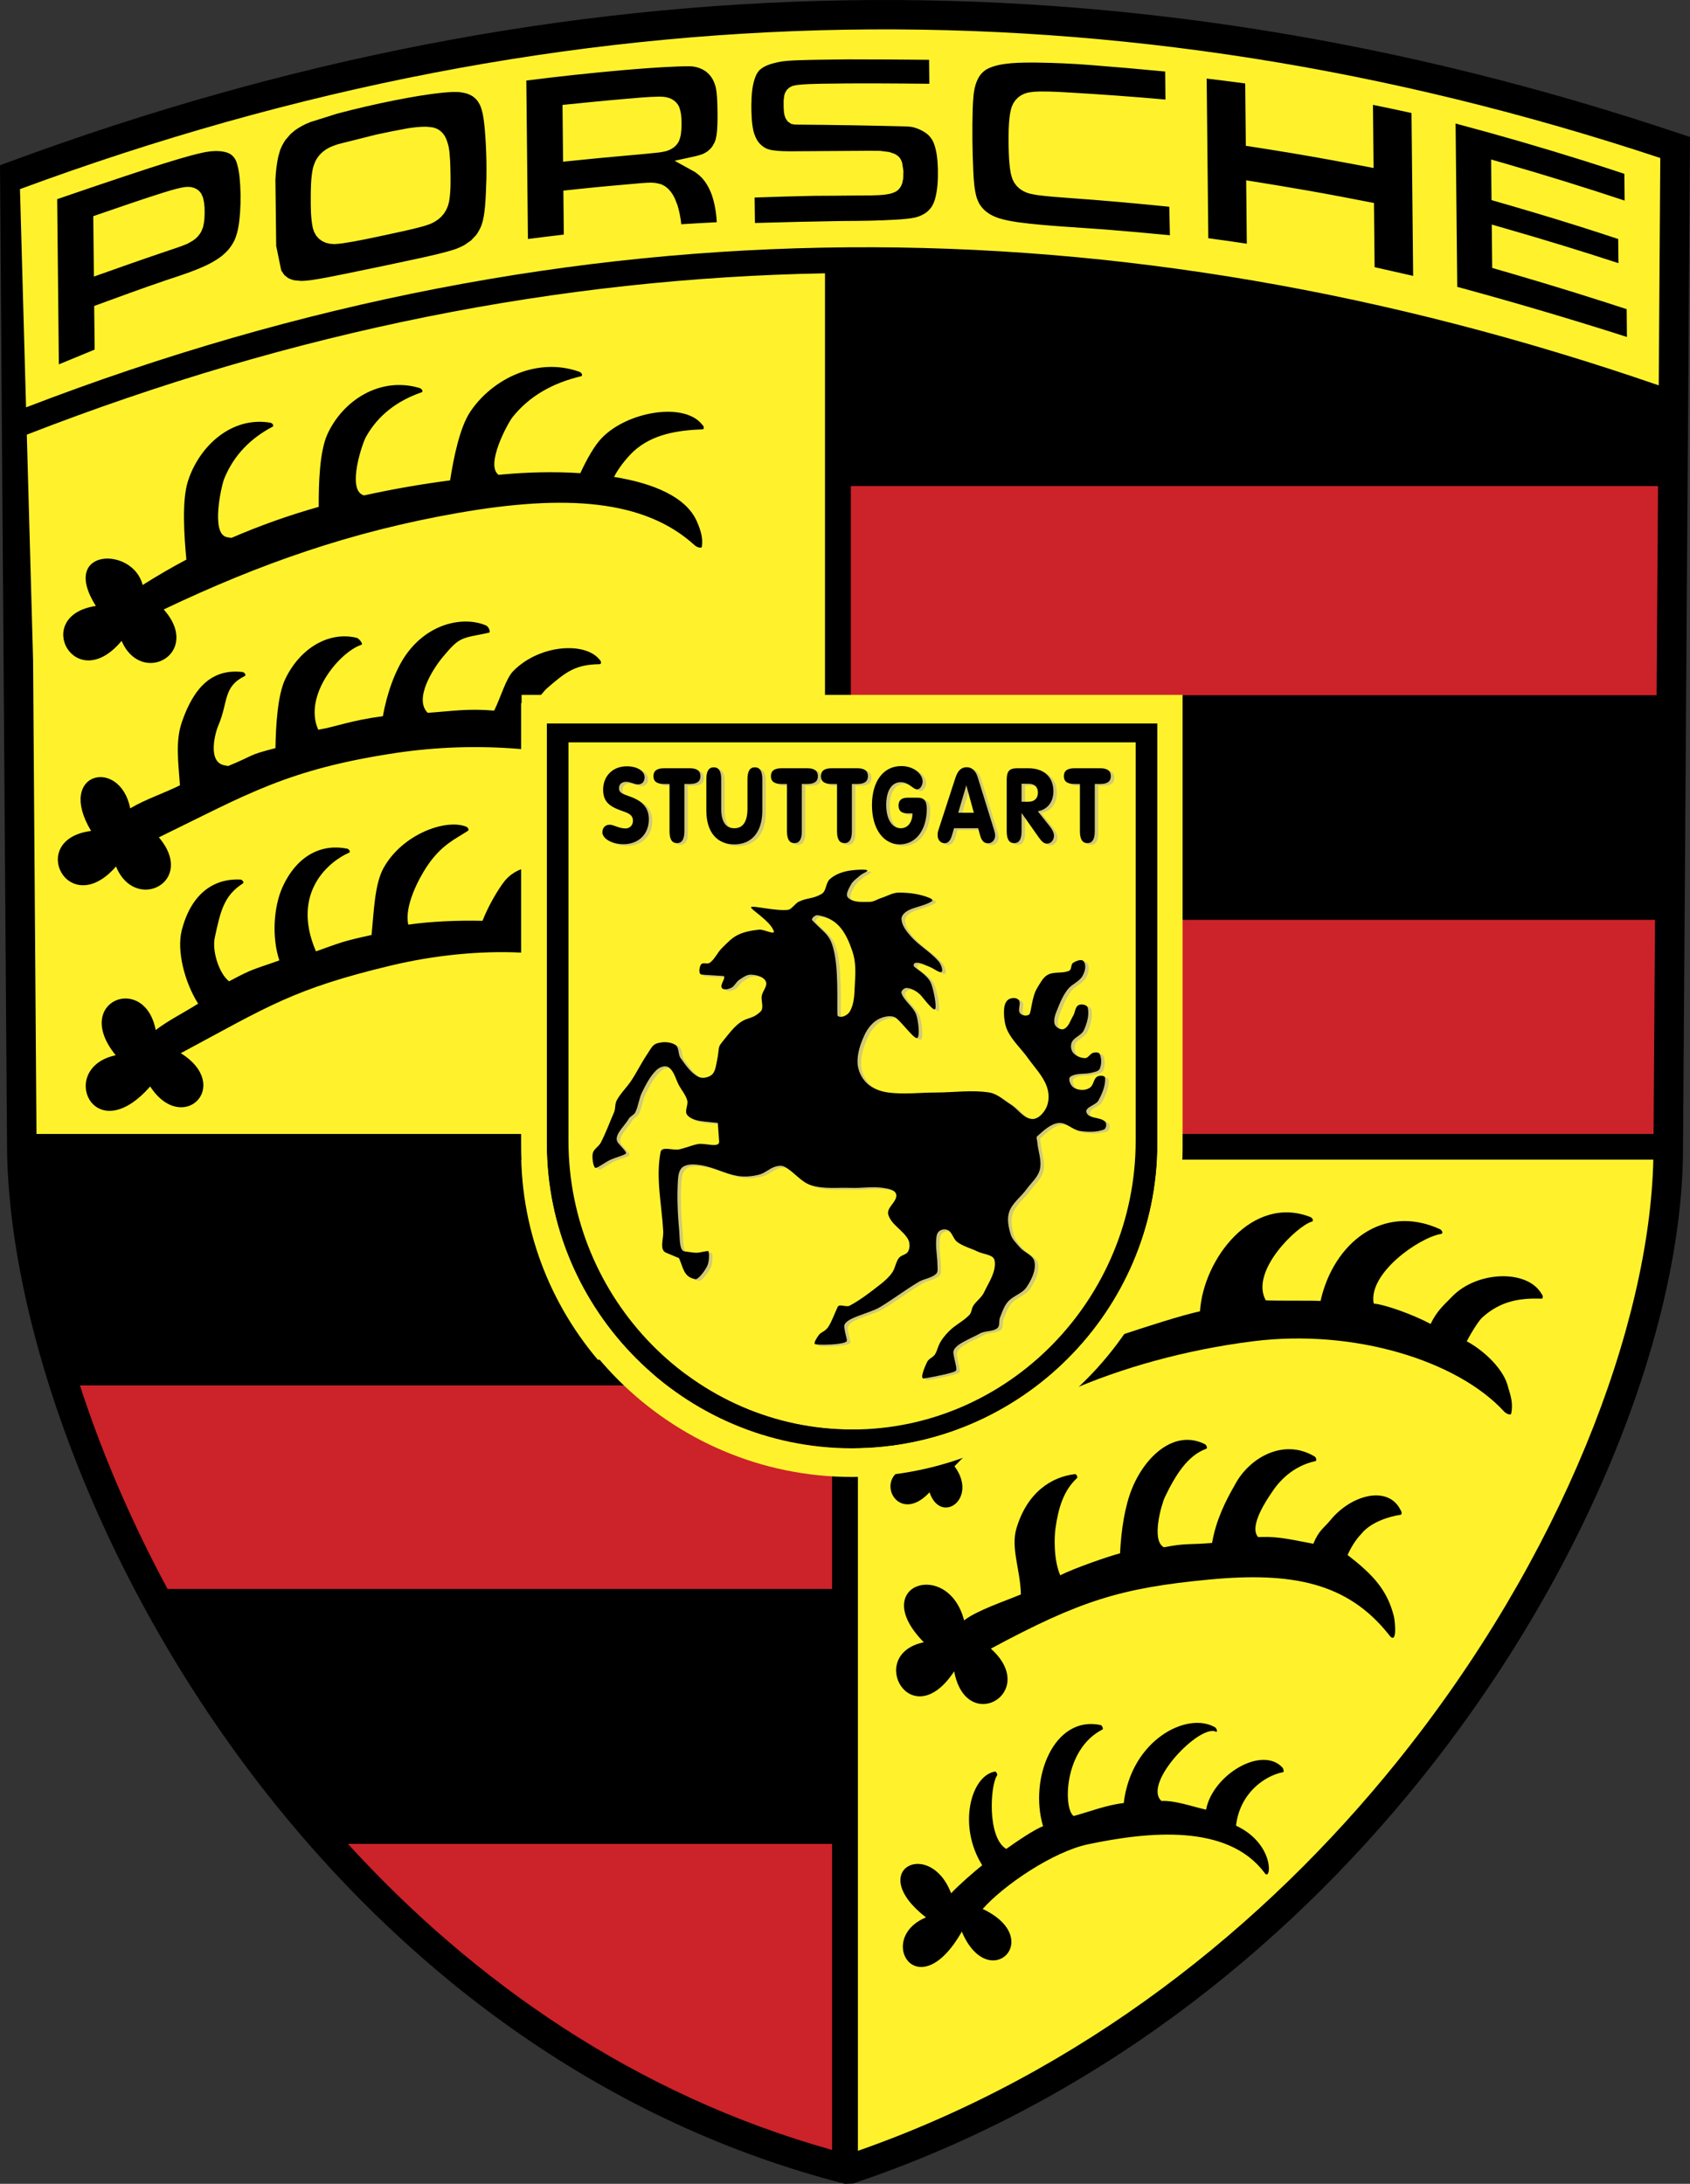
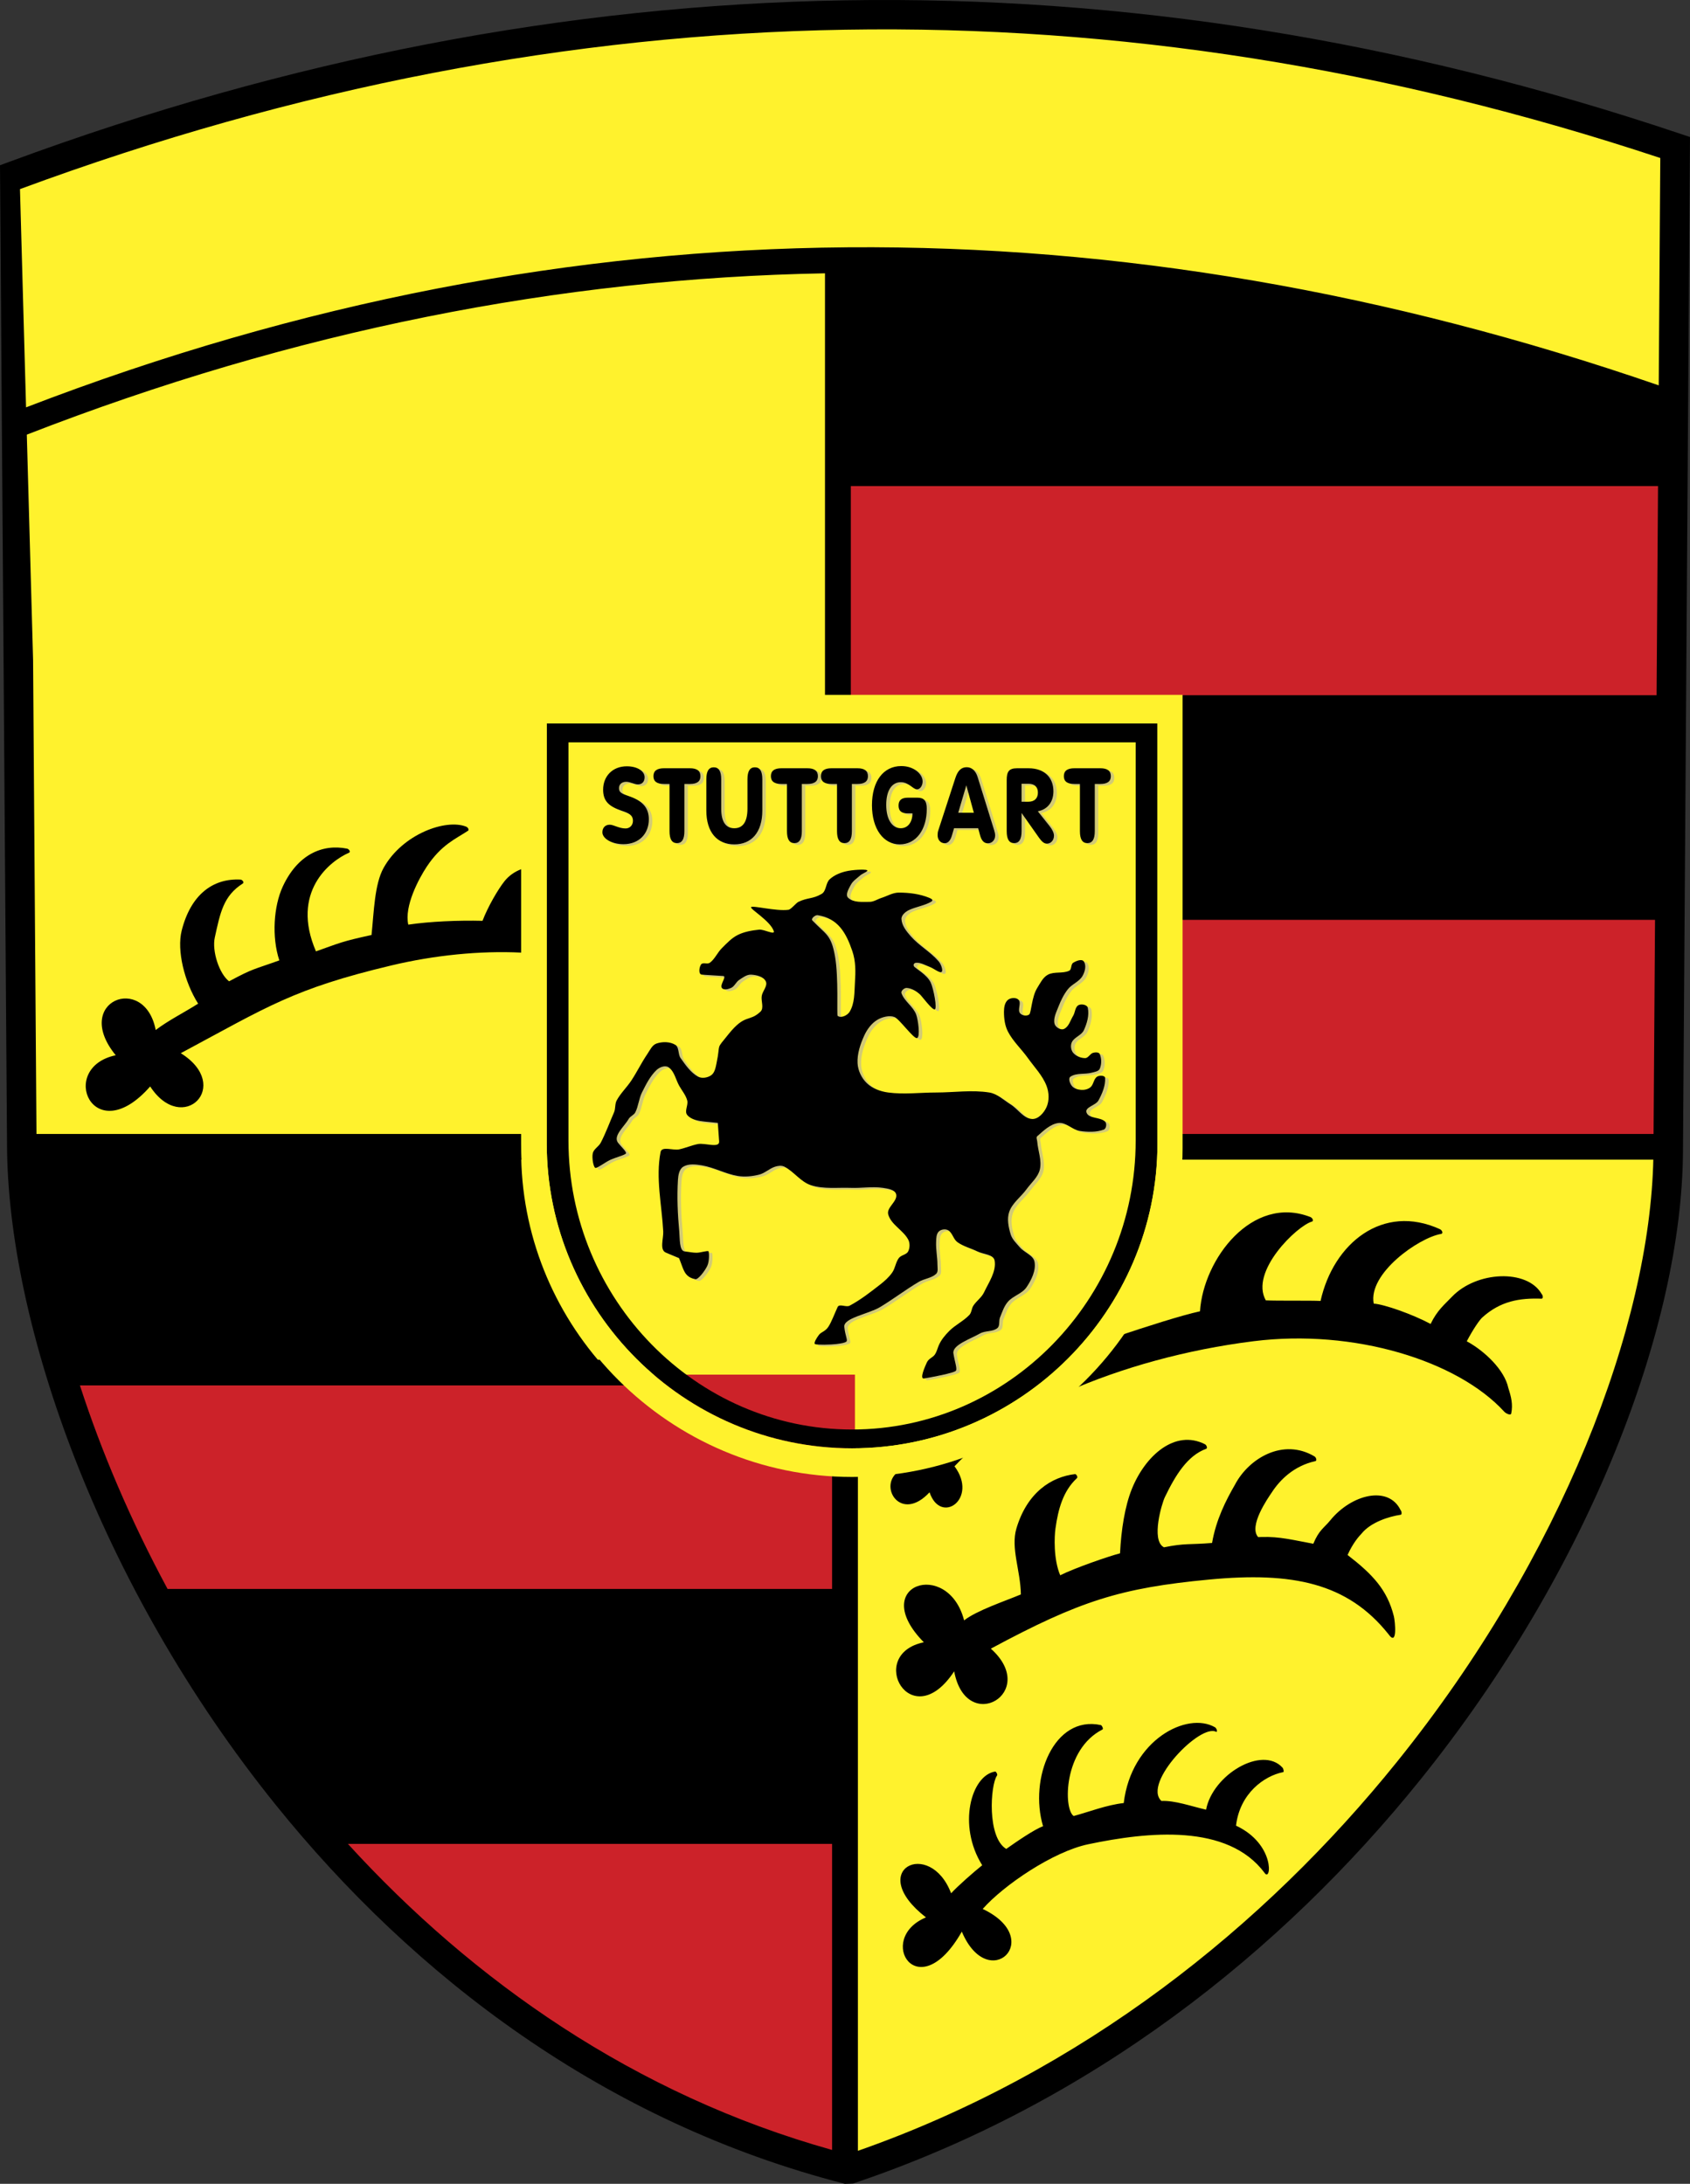
<svg xmlns="http://www.w3.org/2000/svg" id="Ebene_1" viewBox="0 0 1935.14 2500">
  <rect x="0" y="0" width="1935.14" height="2500" fill="#333333" stroke="none" />
  <defs>
    <style>.cls-1,.cls-2,.cls-3,.cls-4{fill-rule:evenodd;}.cls-1,.cls-5{fill:#fff22d;}.cls-2{fill:#d2ca75;}.cls-4{fill:#cc2229;}</style>
  </defs>
  <path class="cls-1" d="M20.99,188.6C654.7-45.55,1288.43-56.2,1922.14,156.67l-7.97,1149.45c-2.15,352.6-336.15,963.24-938.63,1165.41C353.57,2311.89,29.98,1654.66,28.95,1298.12L20.99,188.6Z" />
  <path class="cls-4" d="M1332.01,1047.21h581.77v265.99h-581.77v-265.99h0ZM963.18,546.95h955.68v265.98h-955.68v-265.98h0ZM74.33,1573.66h904.62v265.99H183.13c-45.58-84.57-82.05-173.73-108.81-265.99h0ZM369.32,2107.53h597.52v381.4c-324.5-114.18-364.8-162.11-597.52-381.4h0Z" />
  <path d="M1103.94,1854.99c14.46-11.31,46.69-22.05,65.03-29.72-.45-27.4-11.8-53.08-5.1-75.58,12.23-41.04,39.85-59.08,67.35-62.18,1.79.58,3.32,3.94,1.63,4.93-15.39,14.47-21.12,34.66-24.29,57.41-1.25,8.8-2.44,34.87,5.42,53.5,16.15-8.12,55.23-21.73,68.52-25.12,1.33-27.21,5.6-53.94,13.46-73.52,15.43-38.45,49.5-68.74,83.76-51.38,1.85.94,3.25,4.56,1.42,5.24-21.4,7.78-35.15,30.09-47.3,55.32-3.59,7.43-15.68,48.48-1.79,56.99.25.17.52.3.75.45,24.57-4.95,28.66-2.78,55.08-4.97,4.59-26.8,16-49.05,26.31-66.87,15.72-29.9,54.94-53.65,90.95-32.22,1.94,1.15,3.1,4.96.99,5.42-24.58,5.39-40.55,21.5-49.74,35.63-4.63,6.82-27.04,38.82-15.72,51.34l3.84-.13c21.17-.64,36.41,3.56,59.3,7.74,6.53-15.82,12.38-18.15,19.31-26.68,24.26-29.91,66.69-40.49,80.61-11.87,1.42,1.58,1.72,5.49-.11,5.4-12.96,1.93-33.95,8.38-44.61,21.57-2.71,2.87-9.62,10.34-15.97,24.42,28.64,22.18,45.43,39.76,53.02,70.26,1.36,5.49,4.48,35.64-6.33,20.24-46.83-58.58-109.81-71.37-204.98-62.38-101.52,9.6-148.18,24.29-250.17,79.12,56.25,50.33-28.24,99.58-42,25.97-49.45,75-101.67-19.46-34.75-33.26-64.76-65.8,27.78-96.25,46.13-25.07h-.02Z" />
  <path d="M1277.17,1530.52c36.5-12.25,76.52-24.96,96.89-29.37,3.86-59.87,59.86-133.8,126.35-107.94,2.41.93,4.24,4.55,1.85,5.23-17.1,4.77-71.53,57.17-52.84,90.19,13.56.68,50.92.04,62.68.67,14.71-66.01,71.21-112.05,136.72-82.14,2.54,1.15,4.05,4.96,1.31,5.41-25.62,4.31-83.83,45.34-77.15,79.78,11.99.78,44.07,12.04,65.15,23.27,7.62-15.83,16.15-22.38,24.24-30.91,28.4-29.91,86.54-32.01,102.86-3.41,1.65,1.58,2.01,5.48-.13,5.41-25.12-.9-47.07,2.71-67.86,21.56-3.14,2.86-10.32,13.16-17.72,27.23,20.26,10.9,43.24,32.73,47.56,53.35,3.27,10.11,5.49,18.83,3.36,29.25-.54,2.73-6.07.08-7.93-1.96-53.63-58.59-172.19-95.12-287.13-80.74-76.76,9.6-151.47,30.28-214.11,58.11,20.92-18.85,39.66-39.98,55.88-62.99h.02ZM1107.81,1663.93c-5.29,4.81-10.26,9.69-14.86,14.64,27.68,37.17-15.74,67.77-28.57,29.77-32.53,35.03-58.25-5.67-36.98-22.71,27.53-4.19,54.51-11.47,80.41-21.7h0Z" />
-   <path d="M1089.08,2167.41c7.71-8.44,26.24-24.67,35.6-32.11-28.6-45.65-12.63-103.19,15-107.31,1.4.58,2.97,3.83,1.84,4.8-7.49,10.8-11.45,70.5,10.68,83.84,11.06-7.86,32.65-22.7,42.16-25.97-16.19-54.44,12.23-127.57,66.3-115.79,1.49.9,2.99,4.41,1.7,5.05-44.68,22.7-44.87,90.93-32.96,99.03,17.72-4.8,37.88-12.72,57.34-14.86,8.59-72.45,72.81-105.26,104.66-86.64,1.6,1.11,2.93,4.81,1.4,5.25-17.89-10.58-84.9,58.65-62.94,78.98,15.74-.61,33.55,5.96,51.16,10.01,7.56-39.96,64.06-73.67,87.49-48.18,1.27,1.52,1.98,5.3.61,5.24-21.49,4.24-49.45,24.25-53.81,61.22,45.24,21.2,40.3,65.42,32.69,54.06-42.29-56.68-133.22-47.21-202.1-32.72-40.16,8.43-96.73,46.92-120.65,74.02,72.67,34.47,6.48,97.99-23.92,25.95-50.29,88.43-99.39,7.96-41.05-16.27-70.05-54.43,4.53-91.41,28.81-27.58v-.02Z" />
+   <path d="M1089.08,2167.41c7.71-8.44,26.24-24.67,35.6-32.11-28.6-45.65-12.63-103.19,15-107.31,1.4.58,2.97,3.83,1.84,4.8-7.49,10.8-11.45,70.5,10.68,83.84,11.06-7.86,32.65-22.7,42.16-25.97-16.19-54.44,12.23-127.57,66.3-115.79,1.49.9,2.99,4.41,1.7,5.05-44.68,22.7-44.87,90.93-32.96,99.03,17.72-4.8,37.88-12.72,57.34-14.86,8.59-72.45,72.81-105.26,104.66-86.64,1.6,1.11,2.93,4.81,1.4,5.25-17.89-10.58-84.9,58.65-62.94,78.98,15.74-.61,33.55,5.96,51.16,10.01,7.56-39.96,64.06-73.67,87.49-48.18,1.27,1.52,1.98,5.3.61,5.24-21.49,4.24-49.45,24.25-53.81,61.22,45.24,21.2,40.3,65.42,32.69,54.06-42.29-56.68-133.22-47.21-202.1-32.72-40.16,8.43-96.73,46.92-120.65,74.02,72.67,34.47,6.48,97.99-23.92,25.95-50.29,88.43-99.39,7.96-41.05-16.27-70.05-54.43,4.53-91.41,28.81-27.58v-.02" />
  <path d="M359.27,2100.26c-71.62-83.07-131.9-172.42-180.7-262.43h784.94v262.43H359.27Z" />
  <rect x="1341.05" y="816.38" width="576.48" height="226.1" />
  <polygon points="1917.53 473.2 1747.04 412.64 1548.11 372.27 1324.82 323.82 1117.78 307.67 959.45 307.67 959.45 545.88 1916.83 545.88 1917.53 473.2" />
-   <path d="M136.21,203.97c23.06-7.69,46.18-15.37,69.51-22.29,8.63-2.51,17.32-4.96,26.14-6.89,9.24-1.94,19.17-3,28.31-.08l3.15,1.43c3.19,2.04,5.06,4.13,6.72,7.51,2.44,5.9,3.4,12.05,4.19,18.32,1.42,13.61,1.61,27.37.69,41.05-.84,10.79-1.98,21.84-6.33,31.86-1.95,4-4.39,7.74-7.25,11.15-2.35,2.57-4.76,4.85-7.45,7.08-5.55,4.28-11.42,7.58-17.7,10.64-15.04,7.07-30.82,11.97-46.54,17.22-27.45,9.29-54.57,19.34-81.79,29.28l.51,49.95c-13.65,5.61-27.31,11.27-40.98,16.9l-1.92-189.11c23.54-8.11,47.13-16.12,70.74-24.02h0ZM107.51,316.61c27.35-9.68,54.66-19.39,82.16-28.66,8.38-2.82,16.91-5.47,25.05-8.95l6.32-3.62,2.79-2.14,2.51-2.39,2.19-2.66,1.84-2.9,2.13-5.24c.82-3.27,1.28-6.39,1.58-9.75.46-8.24.51-16.55-1.79-24.53l-1.96-4.28-2.06-2.63-2.75-2.2-3.09-1.5-3.23-.87-3.25-.33-3.27.09c-8.28,1.06-16.44,3.67-24.39,6.06-27.35,8.55-54.38,18.11-81.5,27.37l.72,69.12h0ZM452.29,114.77c18.31-3.59,36.75-6.9,55.35-8.73,6.11-.56,12.02-.94,18.17-.62,2.98.35,5.68.84,8.58,1.61,2.37.85,4.37,1.75,6.56,3.01,1.9,1.37,3.4,2.67,4.98,4.38,1.53,1.98,2.67,3.84,3.8,6.05,1.33,3.24,2.24,6.28,3,9.67,2.19,11.47,2.86,23.16,3.54,34.78.73,13.23.93,26.4.69,39.61-.14,5.52-.33,11.07-.61,16.62-.5,10.16-1.04,20.45-3.21,30.44-.59,2.43-1.31,4.83-2.16,7.18-1.51,3.62-3.43,7.06-5.7,10.26l-6.03,6.34-7.75,5.34c-3.13,1.63-6.34,3.08-9.64,4.34-13.28,4.4-27.1,7.34-40.72,10.38-27.94,6.13-55.95,11.91-83.95,17.65-13.54,2.74-27.1,5.56-40.75,7.58-3.75.52-7.52.84-11.3.97l-8.51-.82c-2.19-.55-4.32-1.31-6.35-2.28l-4.66-3.58-3.59-5.29-5.79-28.13-.89-75.95c.46-8.95,1.42-17.76,3.33-26.55l2.2-7.56c1.56-3.88,3.5-7.59,5.81-11.08l6.16-7.11,5.04-4.22c5.43-3.82,11.31-6.95,17.51-9.32l30.55-9.61c21.94-5.82,44.07-10.95,66.33-15.37h.01ZM431.31,153.95l-43.98,11.04c-3.53,1.16-6.92,2.37-10.26,3.94l-3.27,1.84-3.09,2.16-2.81,2.44-2.54,2.7-2.22,2.98-1.86,3.21c-1.32,2.97-2.35,5.7-3.1,8.82-2.2,10.8-2.28,22.03-2.36,33.03.01,11.61-.06,23.49,2.37,34.91l1.48,4.43,2.29,4.18,3.13,3.59,3.86,2.82,4.37,1.95,4.66,1.09,4.86.34c3-.18,5.9-.4,8.89-.79,17.04-2.49,33.99-6.24,50.83-9.82,13.96-2.99,28-5.92,41.78-9.68,2.99-.85,5.84-1.85,8.78-2.93l4.52-2.27,4.11-2.73,3.65-3.24,3.1-3.69,2.51-4.12,1.9-4.46,1.26-4.62c2.18-12.47,1.83-25.15,1.57-37.72-.11-6.61-.49-13.21-1.14-19.79l-.83-5.27c-.79-3.54-1.9-7-3.32-10.34l-1.68-2.99-2.05-2.7-2.45-2.36-2.87-1.94-3.06-1.32-3.23-.85-7.06-.74c-7.34.02-14.45.74-21.65,1.95-11.74,2.11-23.44,4.44-35.1,6.98h0v-.03ZM712.09,80.42c21.25-1.84,42.56-3.48,63.91-4.31,4.6-.15,9.21-.31,13.82-.25,4.85.08,9.63,1.21,14.01,3.31,1.66.88,3.21,1.81,4.76,2.9,3.42,2.73,5.63,5.43,7.74,9.25,1.46,2.95,2.51,5.77,3.33,8.93,1.41,7.08,1.58,14.54,1.81,21.72.21,9.01.28,18.01-.35,27-.24,3.52-.77,7.02-1.58,10.46l-1.33,3.64c-1.26,2.54-2.48,4.52-4.23,6.71l-3.78,3.44c-1.76,1.21-3.63,2.26-5.58,3.14-2.92,1.11-5.88,1.87-8.9,2.6l-23.24,5.08,23.13,12.79c3.12,2.15,5.75,4.37,8.39,7.11l2.79,3.35c3.68,5.08,6.24,10.22,8.38,16.14,3.31,10.01,5.05,20.44,5.56,30.98-13.55.73-27.11,1.44-40.65,2.3-.69-7.44-2.2-14.56-4.3-21.72l-3.2-8.09-2.06-3.81-2.46-3.62-2.94-3.3-3.51-2.88-4.15-2.22c-2.47-.72-4.99-1.3-7.53-1.72-5.48-.6-10.9-.04-16.35.37-26.24,2.2-52.45,4.61-78.61,7.44l-9.88,1.05.51,50.35c-13.73,1.6-27.42,3.26-41.1,5.04l-1.84-181.39c36.4-4.63,72.88-8.56,109.43-11.8h0ZM644.76,185.1c27.27-2.84,54.59-5.46,81.93-7.85,9.37-.84,18.79-1.63,28.17-2.72,2.71-.34,5.28-.88,7.95-1.54l3.16-1.1,2.97-1.46,2.73-1.82,2.47-2.25,2.04-2.62,1.52-2.82c.84-2.24,1.41-4.31,1.89-6.67,1.04-7.7,1.12-15.5.25-23.23-.4-2.85-1.1-5.66-2.07-8.37l-1.49-2.79-2.04-2.59-2.48-2.18-2.77-1.72-2.98-1.25-3.1-.84c-2.63-.44-5.29-.66-7.96-.66-13.44.23-26.91,1.55-40.29,2.71-23.55,2.01-47.07,4.41-70.55,6.78l.65,64.99h0ZM934.81,224.17c15.52-.04,31.06-.19,46.59-.35,10.62-.09,21.43.17,32.03-1.01,2.3-.34,4.55-.74,6.86-1.28,2.17-.66,3.95-1.38,5.98-2.46l2.36-1.83,2-2.36,1.47-2.57,1.04-2.68,1.12-5.56.21-8.28-1.44-9.23-.79-2.32-1.19-2.4-1.8-2.35-2.58-2.05-2.68-1.49-5.88-1.95-10.48-1.3-12.62-.09-85.83.56c-8.41.04-16.87.06-25.16-1.25-2.2-.37-4.35-.99-6.41-1.85l-2.68-1.49-2.35-1.69-2.12-1.93-1.91-2.19-1.72-2.49c-1.84-3.33-3.23-6.88-4.16-10.56-2.04-9.46-2.29-19.39-2.32-29.06.19-11.74.68-24.14,5.62-35.03,1.06-1.95,2.11-3.62,3.64-5.28,5.69-5.4,13.78-7.49,21.28-9.18,7.97-1.68,16.13-1.93,24.26-2.24,18.61-.63,37.25-.69,55.88-.96,30.93.02,61.88.18,92.82.5l.28,27.43c-40.95-.41-81.93-.75-122.88-.06-9.33.22-18.66.37-27.88,1.37-2,.28-3.98.68-5.93,1.21l-3.37,1.65-2.93,2.63-1.98,3.14-1.1,3.15-.75,5.78c-.09,4.74-.03,9.4.4,14.1l.61,3.17,1.21,3.44,2.4,3.54,4.03,2.82,4.24.79c42.97.32,85.92,1.04,128.91,2.13l5.32.6c6.65,1.61,13.38,4.56,18.52,9.15,2.36,2.41,4.2,4.84,5.68,7.87,4.05,9.52,4.92,20.38,5.3,30.59.24,11.82-.14,23.83-3.37,35.29-.53,1.67-1.15,3.31-1.83,4.93l-2.09,3.79c-1.76,2.36-3.42,4.12-5.67,6.04-3.87,2.79-8.24,4.81-12.88,5.95-6.97,1.5-14.23,1.96-21.31,2.45-21.01,1.3-42.1,1.5-63.12,1.59-33.07.53-66.15,1.32-99.2,2.26-.19-9.72-.29-19.44-.39-29.15,22.27-.76,44.56-1.48,66.85-1.9l3.89-.08h0v.03ZM1217.9,259.41c-17.31-1.3-34.7-2.58-51.91-4.95-7.54-1.12-15.08-2.41-22.35-4.7-3.7-1.24-7.27-2.85-10.64-4.82-2.26-1.46-4.39-3.11-6.37-4.93-1.81-1.89-3.45-3.93-4.89-6.11-1.32-2.4-2.45-4.91-3.37-7.5-2.7-9.52-3.38-19.56-3.85-29.4-1.16-24.33-1.39-48.7-.71-73.05l.28-6.09c.68-11.21,1.59-22.32,8.25-31.84,2.22-2.79,4.49-4.91,7.56-6.76,8.4-4.52,18.54-6.02,27.96-6.88,9.99-.79,20.02-.82,30.06-.73,20,.31,40.05,1.15,59.98,2.73,28.78,2.23,57.54,4.72,86.28,7.49l.32,32.1c-38.06-3.39-76.16-6.16-114.31-8.31-12.29-.65-24.83-1.39-37.1-.56l-6.03.88-4.11,1.29-3.86,1.89-3.44,2.51-2.98,3.1-2.41,3.58-1.81,3.95c-.74,2.52-1.36,5.07-1.85,7.65-1.9,12.31-1.82,24.93-1.68,37.33.22,10.26.54,20.67,2.4,30.76.53,2.52,1.27,4.83,2.11,7.32l1.98,3.81,2.54,3.45,3.05,2.98,3.51,2.47,3.86,1.96,4.13,1.48c3.34.77,6.53,1.4,9.94,1.89,11.34,1.47,22.8,2.3,34.23,3.15,38.81,2.69,77.51,6.23,116.23,10.11.2,9.82.41,19.68.63,29.5l.07,3.14c-24.25-2.37-48.52-4.53-72.81-6.48-16.33-1.25-32.61-2.24-48.88-3.43v.02ZM1477.87,175.09c31.72,5.29,63.35,11.16,94.95,17.22l-.71-72.27c14.73,2.94,29.43,6.12,44.14,9.34l1.9,186.46c-14.73-3.35-29.46-6.71-44.16-9.99l-.73-73.47c-25.26-4.95-50.49-9.77-75.81-14.23-23.47-4.09-46.98-8-70.51-11.73l.73,72.56c-14.68-2.2-29.38-4.3-44.1-6.28l-1.87-182.73c14.71,1.76,29.43,3.53,44.12,5.55l.73,71.38c17.09,2.66,34.21,5.35,51.33,8.19h0ZM1813.12,183.81c15.63,4.96,31.26,9.99,46.85,15.16l.3,30.65c-45.57-15.14-91.44-29.35-137.58-42.64l-15.29-4.4.47,46.49c33.72,9.67,67.32,19.6,100.79,30.18,14.77,4.66,29.54,9.47,44.27,14.36l.28,27.64c-43.09-14.08-86.43-27.36-130.01-39.85l-15.05-4.34.5,49.66c32.43,9.31,64.76,18.98,96.98,28.99,19.04,5.94,38.04,12,56.99,18.2l.32,31.85c-61.96-19.81-124.34-38.28-187.09-55.41l-7.21-1.96-1.92-186.99c49.11,13.03,97.92,27.17,146.39,42.41h.01Z" />
  <path d="M68.06,1575.4c-27.59-91.21-42-176.89-43.01-250.32h571.75c1.87,96.68,41.42,184.88,104.71,250.32H68.06Z" />
  <path d="M0,189.19l11.11-4.1C329.9,67.31,648.63,5.73,967.3.38c318.69-5.35,637.42,45.52,956.19,152.59l11.65,3.9-.09,12.06c-2.65,383.15-5.31,766.3-7.95,1149.44-1.22,198.24-105.14,476.16-300.93,719.23-158.15,196.38-376.48,370.47-649.28,462.01l-9.51.39c-275.7-70.76-493.48-237.71-651.34-433.42C112.78,1814.62,8.65,1514.32,8.04,1310.38v-.07h0l-3.97-554.69L0,189.19ZM372.24,2081.41h580.53v-233H208.18c-2.34-4.13-4.67-8.27-6.98-12.4,41,73.74,88.21,143.84,141.13,209.55,9.77,12.12,19.74,24.07,29.91,35.85h0ZM952.78,2110.84H398.36c142.97,156.59,328.21,287.07,554.42,350.38v-350.38h0ZM396.28,2108.55l-4.55-5,4.55,5ZM386.79,2098.03l-1.22-1.38,1.22,1.38ZM191.86,1818.98h760.91v-137.67c9.86.47,19.73.55,29.59.23v780.7l-2.11.73c259.45-90.46,467.81-257.87,619.64-446.39,188.4-233.89,289.54-499.64,293.29-690.75,0,.58-.02,1.16-.04,1.74h-548.73c.28-5.92.45-11.87.45-17.86v-11.56h548.56l1.68-245.11h-550.26v-29.43h550.46c.45-66.09.9-132.18,1.38-198.27h-551.84v-28.6h-3.91v-.85h555.95c.56-79.82,1.1-159.64,1.65-239.46h-924.28v240.31h-29.6v-483.85c-304.01,5.55-608.67,65.91-913.96,184.69l-.87-31.23c314.18-120.95,627.75-180.75,940.73-183.22,310.23-2.44,619.84,51.48,928.79,158.02-.09,10.33-.15,20.65-.22,30.99l2.01-291.25C1590.07,77.75,1278.96,28.78,967.81,34.01,652.78,39.3,337.79,100.13,22.88,216.49l15,538.99c1.3,181.07,2.63,362.14,3.89,543.22v-.56h554.94v11.56c0,5.99.15,11.95.44,17.86H42.17v-.24c2.09,68.65,15.81,147.61,40.89,231.51l-.68-2.28h609.21c5.23,5.84,10.63,11.51,16.22,17.02l18.58,12.4H91.51c24.48,75.53,57.98,154.47,100.35,233.01h0ZM200.67,1835.06l-.47-.85.47.85ZM194.85,1824.49l-.43-.78.43.78ZM89.87,1580.88c-.49-1.54-.98-3.07-1.47-4.61l1.47,4.61ZM41.97,1320.11v-.68.68ZM41.79,1301.36v-.29.29ZM1893.36,1304.42h0ZM1893.32,1308.91h0ZM1893.32,1310.73h0ZM1893.29,1315.79l-.02.87.02-.87ZM1893.27,1317.01h0ZM1893.27,1318.24h0ZM1893.29,1315.79v-2.37,2.37h0ZM1893.29,1312.9c.02-.11,0-.22,0-.32l.02-.51v-.43l-.02,1.26ZM1893.38,1300.34v-.31c.02-.2.02-.37.02-.56v-.45l-.02,1.32h0ZM1896.84,799.94h0ZM974.25,527.01h924.5l-.11,14.66c.15-23.17.32-46.33.5-69.5-308.02-107.29-615.99-161.65-924.89-159.64v214.48h0ZM1898.64,541.77c-.02,2.28-.04,4.55-.04,6.85,0-2.28.02-4.56.04-6.85ZM1898.58,550.15h0ZM1898.58,551l-.04,4.89.04-4.89ZM979.05,2463.4l-.13.04.13-.04ZM972.68,2465.59l-.2.08.2-.08ZM972.34,2465.71l-1.36.47,1.36-.47ZM960.71,2463.43c-2.18-.6-4.37-1.19-6.54-1.81,2.17.62,4.35,1.2,6.54,1.81ZM979.7,2463.18l.18-.07.33-.12-.51.19h0Z" />
-   <path d="M163.35,669.71c16.3-10.33,33-20.03,50.05-29.08-2.47-26.38-5.39-67.49,1.79-89.79,13.09-40.71,50.48-74.5,94.39-66.93,2.37.42,4.6,3.49,2.47,4.62-24.75,13.04-44.3,32.3-55.33,59.54-3.26,8.04-15.43,62.24,2.57,66.72,1.9.46,3.83.78,5.77.97,32.47-14.06,65.84-25.92,99.89-35.51-.13-26.36.96-63.29,9.84-82.9,17.42-38.51,59.95-66.76,105.7-53.15,2.46.73,4.55,4.1,2.2,4.92-27.32,9.47-49.68,25.83-63.76,51.26-4.15,7.5-21.81,59.49-3.14,66.41l1,.36c32.6-7.17,65.49-12.92,98.59-17.23,4.11-26.25,11.04-60.63,23.22-78.76,25.27-37.61,76.6-62.88,124.9-45.51,2.6.93,4.38,4.51,1.66,5.14-31.62,7.45-58.84,22.26-78.37,46.91-5.55,7-31.43,54.88-15.84,65.91l4.99-.49c27.48-2.54,58.48-3.4,88.54-1.44,7.39-15.85,15.83-31.01,24.24-39.89,29.52-31.07,95.32-41.85,115.42-15.53,1.94,1.39,2.61,5.13.23,5.23-28,1.1-56.98,5.28-78.79,25.09-3.32,3.01-15.19,15.19-22.48,29.36,45.39,7.35,83.28,23.12,95.23,51.82,3.97,9.51,6.77,17.77,5.37,27.98-.37,2.67-6.05.49-8.05-1.33-57.54-52.75-148.07-58.66-270.6-37.31-123.33,21.49-227.25,58.15-337.59,110.58,44.63,50.15-25.44,88.85-48.22,35.97-53.45,64.16-103.52-28.91-29.48-39.96-42.09-66.42,42.41-68.69,53.59-23.99h0Z" />
  <path d="M178.26,1179.16c14.7-11.17,33.49-20.52,48.61-30.21-15.74-24.78-24.55-60.89-18.85-83.54,10.41-41.34,35.83-60.17,67.5-58.47,2.18.31,4.34,3.32,2.45,4.52-22.16,14.11-25.74,33.16-32.03,61.82-3.36,15.4,4.96,41.33,16.36,50.12,28.48-15.28,27.63-13.18,57.54-23.97-8.87-26.84-6.49-62.06,3.98-84.6,16.81-36.17,44.9-49.11,73.76-43.29,2.18.6,4.13,3.76,2.12,4.62-22.05,9.51-67.18,45.13-37.9,112.95,27.44-9.7,28.95-11.21,63.62-18.75,2.75-26.48,3.42-58.22,13.86-76.89,21.67-38.76,71.26-56.31,94.35-47.18,2.41.83,4.17,4.34,1.72,5.08-13.09,8.8-29.82,15.29-46.73,40.82-9.12,13.76-25.93,45.23-21.11,66.33,25.05-3.7,57.4-5.05,85-4.38,6.14-16.19,17.85-36.19,25.22-45.43,5.03-6.31,11.58-10.74,18.99-13.65v95.47c-47.23-2.29-99.18,2.91-148.78,14.73-112.07,26.72-141.15,46.94-240.93,100.41,59.94,37.53,1.86,94.74-35.06,38.08-65.14,74.27-106.8-21.51-39.44-35.71-50.47-61.7,33.09-94.81,45.77-28.88h-.02Z" />
-   <path d="M149.1,925.39c16.73-10.08,39.84-17.82,56.94-26.38-1.85-26.42-5.38-50.55,2.3-72.69,14.02-40.4,35.07-60.93,69.43-57,2.36.46,4.51,3.59,2.36,4.66-25.05,12.48-18.55,29.73-30.22,56.72-3.44,7.96-12.19,40.19,5.71,45.08,1.89.51,3.8.87,5.75,1.1,32-13.18,20.76-11.82,54.03-20.44.47-25.25,2.33-60.57,11.26-79.15,17.54-36.48,51.1-54.85,82.14-47.02,2.34.75,7.38,7.12,5.13,7.85-24.62,7.92-67.03,57.78-49.53,97.27,21.74-3.65,35.75-10.43,73.99-15.49,4.71-26.16,13.99-52.62,26.58-70.47,26.14-37.02,67.14-44.07,91.67-33.35,2.57.99,5.81,7.71,3.1,8.27-31.78,6.72-32.85,3.86-52.94,28.06-10.83,13.04-33.19,47.68-17.04,63.63,27.53-1.91,46.08-5.16,76.08-2.52,7.75-15.69,13.43-36.84,22.05-45.52,30.22-30.38,82.23-33.47,98.6-12.89,1.92,1.43,2.5,5.19.11,5.23-28.02.46-38.41,8.63-60.67,27.95-2.23,1.92-7.6,8.44-13.18,16.66h-16.05v52.59c-47.77-4.12-95.86-2.64-143.28,4.41-123.78,18.67-169.34,46.74-271.51,96.64,43.46,51.16-27.49,86.69-49.05,33.32-54.91,62.93-102.8-31.26-28.54-40.64-40.54-67.39,33.09-84.77,44.79-25.86v-.02Z" />
-   <path class="cls-5" d="M975.68,1636.48h0c179.11,0,324.74-149.46,324.74-330.69v-455.98h-649.47v455.97c0,181.23,145.62,330.7,324.74,330.7h0Z" />
  <path d="M626.05,1309.21c0,191.17,156.77,348.8,349.63,348.8s349.65-157.64,349.65-348.8v-480.95h-699.28v480.95h0ZM650.94,849.81h649.47v455.98c0,181.23-145.62,330.69-324.74,330.69h0c-179.11,0-324.74-149.47-324.74-330.7v-455.97h.01Z" />
  <path class="cls-5" d="M597.25,795.48v518.95c0,206.27,169.7,376.37,378.43,376.37s378.43-170.1,378.43-376.37v-518.95h-756.86ZM1325.33,1309.21c0,191.16-156.81,348.8-349.65,348.8s-349.63-157.63-349.63-348.8v-480.95h699.28v480.95Z" />
  <path class="cls-2" d="M963.13,1164.83c3.59,3.19,11.23-.43,13.71-4.54,5.96-9.88,5.35-21.85,6.09-33.35.81-12.68,1.08-24.32-3.03-36.37-7.07-20.62-16.26-37.25-39.63-40.91-2.82-.45-8.06,3.98-6.08,6.06,15.4,16.13,21.42,15.7,25.9,40.92,4.32,24.35,1.87,67.15,3.04,68.19h0ZM800.09,1466.39c3.39.67,11.04-9.56,13.71-15.15s2.13-15.27,1.53-16.67c-.61-1.39-9.12,1.53-13.71,1.53s-7.52-.84-13.72-1.53c-6.2-.68-5.36-14.92-6.09-22.73-1.83-19.62-2.73-39.43-1.53-59.1.33-5.42,1.43-12.31,6.1-15.15,6.08-3.7,14.3-2.71,21.34-1.52,14.1,2.39,27.02,9.84,41.13,12.12,8.04,1.29,16.49.45,24.39-1.53,6.61-1.63,11.79-7.05,18.29-9.08,3.38-1.07,7.51-1.63,10.66,0,11.01,5.68,18.67,17.45,30.47,21.21,14.54,4.62,30.46,2.48,45.73,3.02,12.18.45,24.5-1.76,36.57,0,5.61.81,14.12,2.04,15.23,7.58,1.62,8-11.24,14.84-9.15,22.73,3.15,11.82,17.05,18.01,22.85,28.79,2.15,4,2.04,9.57,0,13.64-1.95,3.89-8.04,4.1-10.67,7.58-3.68,4.88-4.1,11.68-7.62,16.66-3.71,5.28-8.62,9.69-13.72,13.65-11.21,8.71-22.47,17.61-35.04,24.26-4.06,2.13-11.78-2.63-13.71,1.51-3.55,7.58-7.05,17.32-10.67,22.73s-8.05,5.73-10.66,9.09c-2.61,3.37-6.41,9.49-4.58,10.61,1.85,1.13,18.44.76,24.38,0,5.94-.77,9.65-1.35,11.53-2.84,1.87-1.48-1.35-6.57-2.39-16.86-1.03-10.29,27.74-14.63,41.13-22.73,15.06-9.08,29.05-19.83,44.19-28.79,6.25-3.69,14.48-4.18,19.81-9.09,2.63-2.43,1.53-7.04,1.53-10.61,0-8.6-1.86-17.16-1.53-25.77.17-4.16.09-9.17,3.04-12.12,2.54-2.52,7.55-3.28,10.67-1.52,5.03,2.86,5.99,10.26,10.67,13.64,6.8,4.92,15.34,6.87,22.85,10.61,6.71,3.33,18.61,3.25,19.81,10.61,2.05,12.61-6.73,24.82-12.19,36.38-2.78,5.84-8.65,9.73-12.19,15.16-2.1,3.21-1.92,7.81-4.57,10.6-6.71,7.05-15.96,11.33-22.85,18.19-4.88,4.86-9.47,10.36-12.19,16.66-1.52,3.54-2.24,7.26-4.57,10.62-2.32,3.33-7,4.33-9.13,9.08-2.12,4.76-8.64,19.15-3.04,18.18,5.61-.97,35.31-6.26,36.57-9.09s-1.57-10.17-3.04-19.7c-1.47-9.52,19.47-16.44,30.48-22.73,5.98-3.44,14.41-1.77,19.81-6.07,3.27-2.6,1.49-8.25,3.04-12.12,2.53-6.29,4.67-13.06,9.13-18.18,5.93-6.78,16.32-9.19,21.34-16.66,5.62-8.38,10.81-18.87,9.15-28.81-1.3-7.74-11.61-10.71-16.75-16.66-4.05-4.67-8.92-9.25-10.68-15.15-2.46-8.24-4.41-17.67-1.53-25.76,3.61-10.2,13.47-16.99,19.81-25.77,5.34-7.39,13.26-13.84,15.25-22.73,2.31-10.41-2.2-21.2-3.04-31.83-.18-2.01-1.53-4.73,0-6.06,7.2-6.28,14.88-13.97,24.38-15.16,8.6-1.07,15.79,7.83,24.38,9.09,9.06,1.32,18.84,1.63,27.45-1.52,2.88-1.06,3.68-6.93,1.51-9.09-5.62-5.59-18.95-3.06-21.32-10.61-1.92-6.13,10.65-7.99,13.72-13.64,4.25-7.87,8.11-16.82,7.61-25.75-.18-3.07-6.54-3.17-9.12-1.53-4.05,2.57-3.95,9.08-7.63,12.12-2.83,2.35-6.99,3.29-10.67,3.03-3.86-.28-8.25-1.54-10.65-4.55-2.26-2.79-4.53-8.63-1.55-10.62,6.88-4.55,16.43-2.38,24.4-4.54,3.29-.89,7.8-1.43,9.15-4.54,2.16-5.35,2.16-11.33,0-16.67-1-2.38-5.12-2.2-7.63-1.51-3.52.95-5.49,6.06-9.15,6.06-5.01,0-10.49-2.24-13.71-6.06-2.67-3.47-3.25-8.1-1.53-12.12,2.74-5.81,11-7.81,13.71-13.64,3.68-7.92,6.38-17.23,4.57-25.77-.76-3.59-7.43-4.78-10.67-3.02-3.98,2.16-3.73,8.28-6.08,12.12-3.25,5.26-4.99,12.74-10.67,15.16-3.77,1.59-9.74-2.1-10.67-6.06-1.55-6.56,2.13-13.42,4.57-19.71,2.68-6.96,6.06-13.83,10.67-19.7,4.64-5.92,13-8.64,16.75-15.16,2.79-4.84,4.75-12.1,1.53-16.66-2.35-3.33-8.73-.67-12.18,1.52-2.88,1.82-1.51,7.65-4.57,9.09-7.47,3.52-17.12.64-24.4,4.55-5.71,3.08-8.73,9.67-12.18,15.16-6.38,10.17-6.77,28.34-9.15,30.3-2.77,2.29-8.57,1.37-10.65-1.52-3.01-4.1,1.87-11.39-1.55-15.15-2.71-3.01-9.03-2.55-12.18,0-3.73,3.02-4.57,8.84-4.57,13.64,0,7.72,1.03,15.85,4.57,22.73,5.81,11.23,15.51,20,22.85,30.3,7.41,10.41,16.8,19.91,21.35,31.83,2.88,7.56,3.27,16.85,0,24.23-2.92,6.58-9.58,14.18-16.77,13.65-9.83-.71-16.02-11.47-24.38-16.67-7.91-4.91-15.18-12.15-24.38-13.63-20.06-3.2-40.64,0-60.95,0-18.29,0-36.73,2.42-54.85,0-8.79-1.17-17.97-4.51-24.39-10.61-6.07-5.78-10.19-14.39-10.66-22.73-.61-10.9,3.08-21.89,7.62-31.83,3.28-7.18,8.41-14.18,15.25-18.18,5.26-3.09,13.65-5.32,19.34-3.1,5.69,2.22,22.07,25.34,25.91,24.11,3.83-1.23,1.27-20.94-1.06-27.08-3.49-9.17-13.49-14.99-16.76-24.25-.95-2.7,3.23-6.27,6.09-6.06,5.67.4,11.1,3.73,15.23,7.57,2.22,2.06,13.75,17.8,16.75,17,3.02-.79-1.34-23.63-4.56-30.65-4.35-9.44-18.12-16.48-19.28-18.78-1-2.01.27-3.76,2.53-3.95,5.28-.43,10.26,2.72,15.23,4.55,4.7,1.72,11.32,7.27,13.71,6.06,2.4-1.22-.32-8.94-3.04-12.11-9.32-10.9-22.53-18.03-32-28.8-4.93-5.61-10.29-12.26-10.66-19.71-.23-4.65,4.88-8.68,9.13-10.61,7.53-3.4,17.82-5.06,24.92-9.29,2.64-1.57.8-3.18-2.05-4.35-10.94-4.53-23.2-6.06-35.05-6.06-6.9,0-13.23,3.97-19.81,6.06-4.59,1.45-8.9,4.55-13.71,4.55-8.28,0-18.32,1.05-24.38-4.55-3.79-3.5.62-10.6,3.04-15.15,2.34-4.43,6.96-7.23,10.66-10.61,2.4-2.17,10.46-5.11,7.62-6.07s-16.48-.45-24.38,1.52c-6.6,1.64-13.33,4.44-18.29,9.09-4.63,4.35-3.66,13.47-9.15,16.67-10.42,6.07-15.68,3.89-26.57,9.09-2.89,1.37-8.34,8.67-11.52,9.08-14.13,1.87-41.24-5.29-42.66-3.02-1.43,2.26,21.73,15.49,25.9,27.28,1.86,5.26-11.18-2.13-16.75-1.52-8.33.93-16.9,2.33-24.39,6.06-7.09,3.52-12.67,9.58-18.28,15.16-5.11,5.07-7.94,12.36-13.71,16.67-2.88,2.14-8.15-.93-10.14,2.04-2.28,3.38-3.09,11.35.99,11.6l24.38,1.52c4.59.28-4.07,9.84-1.52,13.64,1.96,2.93,7.44,1.47,10.66,0,3.93-1.8,5.57-6.71,9.15-9.09,4.16-2.77,8.71-6.3,13.71-6.07,6.12.3,14.02,2.12,16.76,7.58,2.59,5.15-3.58,10.99-4.57,16.66-1.05,6,2.93,14.02-1.53,18.19-13.07,12.23-17.34,1.86-36.57,25.76-15.35,19.07-8.55,8.7-13.72,33.34-1.01,4.87-2.02,10.75-6.09,13.64-4.16,2.94-10.78,4.02-15.23,1.51-8.44-4.74-14.19-13.33-19.81-21.21-3.17-4.43-1.43-12.31-6.1-15.16-6.08-3.69-14.57-3.75-21.34-1.52-5.12,1.7-7.64,7.68-10.67,12.12-6.65,9.75-11.78,20.47-18.28,30.31-5.19,7.85-12.26,14.47-16.75,22.73-2.23,4.09-1.18,9.37-3.06,13.64-5.07,11.62-9.39,23.6-15.23,34.85-2.32,4.49-8.1,7.18-9.15,12.12-1.16,5.52.87,16.23,3.04,16.66,2.19.45,11.03-6.36,16.76-9.08,5.96-2.83,17.57-5.72,18.29-7.58.72-1.85-6.1-8.09-9.13-12.12-6-7.95,7.26-18.61,12.19-27.27,1.76-3.11,6.01-4.39,7.62-7.58,3.59-7.14,4.03-15.58,7.62-22.73,4.59-9.15,9.3-18.71,16.75-25.76,3.39-3.21,9.89-5.72,13.71-3.03,6.69,4.7,8.2,14.12,12.19,21.21,3.11,5.53,7.47,10.56,9.13,16.66,1.47,5.35-3.51,12.36,0,16.67,4.46,5.44,12.78,6.87,19.81,7.57l15.23,1.52,1.52,21.21c.58,8.13-16.35,1.44-24.38,3.02-7.24,1.44-14.1,4.53-21.34,6.07-7.03,1.49-19.96-3.97-21.34,3.03-5.79,29.77,1.45,60.64,3.04,90.91.43,8.13-4.51,21.11,3.04,24.26l15.05,6.26c2.6,5.99,4.58,13.77,7.82,17.99,3.28,4.23,7.31,5.42,10.71,6.08h0l-.03.07ZM1275.95,890.51c0-6.07-3.98-9.04-12.09-9.04h-29.62c-8.09,0-12.11,2.98-12.11,9.04s4.03,8.93,12.11,8.93h6.31v54.02c0,9.16,2.72,13.71,8.5,13.71s8.52-4.54,8.52-13.71v-54.02h6.29c8.1,0,12.09-2.87,12.09-8.93h0ZM1192.45,909.32c0,6.55-3.9,10.47-10.83,10.47h-7.89v-20.59h8.09c6.84,0,10.63,3.81,10.63,10.12h0ZM1210.84,958.7c0-3.09-1.67-6.78-5.05-11.07l-13.44-16.9c11.24-2.13,17.87-10.84,17.87-22.85,0-15.59-10.08-26.42-28.5-26.42h-13.23c-9.47,0-11.78,4.17-11.78,13.57v58.43c0,9.16,2.73,13.71,8.52,13.71s8.51-4.54,8.51-13.71v-20.82l19.86,28.21c3.13,4.39,5.78,6.9,9.12,6.9,4.75.01,8.11-4.05,8.11-9.04h.01ZM1119.1,932.4h-17.87l9.25-31.42,8.62,31.42h0ZM1143.48,958.36c0-1.66-.42-3.69-1.16-6.07l-18.92-60.82c-2.31-7.26-6.73-11.19-12.5-11.19-6.3,0-10.31,4.04-13.04,12.49l-19.44,59.75c-.6,1.8-.89,3.69-.85,5.59,0,5.35,3.37,9.19,8.1,9.19,3.68,0,6.51-2.88,8.2-8.6l2.52-8.57h27.65l2.1,7.85c1.68,6.3,4.53,9.42,8.93,9.42,4.73,0,8.41-3.59,8.41-9.06h0v.02ZM1065.19,928c0-9.28-3.18-12.85-10.55-12.85h-11.12c-7.09,0-10.65,2.74-10.65,9.04s3.56,8.92,10.65,8.92h5.34c-.2,10.47-5.52,17.02-13.46,17.02-9.9,0-16.63-10.13-16.63-26.78s6.54-25.94,16.72-25.94c9.16,0,14.01,8.22,18.49,8.22,3.55,0,6.45-4.28,6.45-9.04,0-8.34-9.71-17.61-24.47-17.61-20.36,0-33.53,17.25-33.53,44.74s13.36,44.88,31.75,44.88,31-17.04,31-40.61h.01ZM997.83,890.51c0-6.07-3.99-9.04-12.08-9.04h-29.63c-8.1,0-12.1,2.98-12.1,9.04s4,8.93,12.1,8.93h6.3v54.02c0,9.16,2.74,13.71,8.52,13.71s8.51-4.54,8.51-13.71v-54.02h6.3c8.07,0,12.08-2.87,12.08-8.93h0ZM940.51,890.51c0-6.07-3.99-9.04-12.09-9.04h-29.63c-8.09,0-12.1,2.98-12.1,9.04s4.02,8.93,12.1,8.93h6.31v54.02c0,9.16,2.73,13.71,8.51,13.71s8.51-4.54,8.51-13.71v-54.02h6.3c8.09,0,12.09-2.87,12.09-8.93h0ZM876.88,929.78v-35.7c0-9.16-2.73-13.68-8.51-13.68s-8.52,4.53-8.52,13.68v33.57c0,14.99-5.14,22.5-15.02,22.5s-15.03-7.49-15.03-22.5v-33.57c0-9.16-2.73-13.68-8.51-13.68s-8.51,4.53-8.51,13.68v35.7c0,25.24,12.5,38.81,32.05,38.81s32.05-13.57,32.05-38.81h0ZM806.03,890.51c0-6.07-3.99-9.04-12.09-9.04h-29.63c-8.1,0-12.1,2.98-12.1,9.04s4.02,8.93,12.1,8.93h6.3v54.02c0,9.16,2.73,13.71,8.51,13.71s8.51-4.54,8.51-13.71v-54.02h6.3c8.11,0,12.1-2.87,12.1-8.93h0ZM746.92,939.91c0-12.75-6.73-20.48-20.59-25.72-8.51-3.21-13.56-3.94-13.56-9.99,0-4.17,3.06-7.25,8.31-7.25,4.52,0,9.25,2.97,13.34,2.97,4.94,0,7.67-3.21,7.67-8.21,0-6.78-7.99-12.5-20.39-12.5-16.49,0-27.11,11.54-27.11,26.78,0,13.2,6.74,19.16,21.12,24.03,8.1,2.74,13.03,4.88,13.03,11.67,0,5-3.68,8.69-8.4,8.69-7.57,0-13.66-4.29-18.18-4.29-5.25,0-8.41,3.58-8.41,8.7,0,6.9,10.19,13.57,24.17,13.57,17.87.01,29-12.02,29-28.44h0Z" />
  <path class="cls-3" d="M959.13,1162.86c3.6,3.19,11.23-.43,13.72-4.54,5.96-9.88,5.36-21.85,6.09-33.35.81-12.68,1.08-24.34-3.04-36.37-7.06-20.63-16.26-37.26-39.61-40.91-2.83-.46-8.07,3.99-6.09,6.06,15.41,16.13,21.44,15.7,25.9,40.92,4.33,24.35,1.87,67.15,3.04,68.19h-.01ZM796.1,1464.41c3.39.67,11.03-9.56,13.71-15.15,2.67-5.59,2.13-15.27,1.53-16.66-.61-1.39-9.12,1.52-13.72,1.52s-7.52-.84-13.72-1.52c-6.2-.69-5.36-14.93-6.09-22.73-1.83-19.62-2.73-39.44-1.53-59.11.33-5.42,1.43-12.31,6.1-15.15,6.08-3.69,14.31-2.7,21.34-1.52,14.1,2.39,27.02,9.84,41.13,12.12,8.04,1.29,16.48.45,24.39-1.52,6.61-1.64,11.79-7.06,18.29-9.09,3.38-1.07,7.51-1.63,10.66,0,11.01,5.68,18.67,17.45,30.47,21.21,14.54,4.63,30.46,2.48,45.73,3.02,12.18.45,24.51-1.76,36.57,0,5.61.83,14.12,2.04,15.23,7.58,1.62,8.01-11.24,14.84-9.15,22.73,3.16,11.82,17.05,18.01,22.86,28.8,2.15,3.99,2.04,9.56,0,13.64-1.95,3.88-8.04,4.09-10.66,7.58-3.69,4.88-4.1,11.67-7.63,16.66-3.7,5.28-8.61,9.68-13.71,13.64-11.21,8.71-22.48,17.61-35.04,24.26-4.07,2.14-11.78-2.63-13.72,1.52-3.55,7.58-7.04,17.31-10.67,22.72-3.62,5.42-8.05,5.73-10.66,9.09-2.61,3.37-6.41,9.49-4.57,10.62,1.84,1.12,18.42.76,24.38,0,5.94-.78,9.65-1.35,11.53-2.86,1.87-1.47-1.36-6.57-2.39-16.86-1.04-10.28,27.74-14.63,41.13-22.72,15.06-9.08,29.05-19.83,44.19-28.8,6.26-3.69,14.48-4.18,19.81-9.09,2.63-2.43,1.53-7.04,1.53-10.61,0-8.6-1.87-17.15-1.53-25.76.17-4.16.09-9.17,3.04-12.12,2.53-2.53,7.54-3.29,10.66-1.52,5.03,2.86,5.99,10.25,10.67,13.64,6.8,4.91,15.34,6.87,22.85,10.61,6.7,3.33,18.61,3.25,19.81,10.61,2.04,12.61-6.73,24.8-12.19,36.37-2.78,5.84-8.65,9.73-12.19,15.16-2.1,3.21-1.91,7.81-4.57,10.6-6.71,7.05-15.96,11.33-22.85,18.19-4.88,4.86-9.48,10.36-12.19,16.66-1.53,3.55-2.24,7.27-4.57,10.62-2.32,3.35-7.02,4.33-9.15,9.09-2.12,4.76-8.65,19.15-3.04,18.17,5.6-.97,35.3-6.25,36.57-9.08s-1.57-10.18-3.06-19.71c-1.46-9.52,19.48-16.44,30.48-22.73,5.98-3.42,14.41-1.76,19.8-6.07,3.28-2.6,1.49-8.24,3.06-12.12,2.52-6.28,4.66-13.06,9.13-18.18,5.93-6.78,16.32-9.19,21.32-16.66,5.62-8.38,10.83-18.87,9.15-28.8-1.28-7.74-11.62-10.71-16.75-16.67-4.04-4.67-8.91-9.23-10.67-15.15-2.45-8.24-4.41-17.65-1.53-25.76,3.62-10.19,13.47-16.99,19.8-25.77,5.35-7.39,13.26-13.84,15.25-22.73,2.33-10.41-2.2-21.19-3.04-31.82-.16-2.03-1.53-4.74,0-6.07,7.2-6.28,14.88-13.97,24.38-15.15,8.62-1.08,15.79,7.82,24.38,9.08,9.06,1.33,18.84,1.63,27.45-1.52,2.88-1.06,3.7-6.93,1.53-9.09-5.62-5.59-18.97-3.06-21.35-10.61-1.92-6.13,10.65-7.99,13.72-13.64,4.27-7.87,8.11-16.82,7.63-25.75-.18-3.07-6.56-3.17-9.15-1.52-4.05,2.55-3.95,9.07-7.63,12.12-2.83,2.35-6.97,3.29-10.67,3.03-3.86-.28-8.23-1.55-10.65-4.55-2.24-2.79-4.51-8.62-1.53-10.61,6.86-4.56,16.41-2.39,24.38-4.55,3.29-.89,7.8-1.43,9.15-4.54,2.16-5.35,2.16-11.33,0-16.67-1-2.38-5.12-2.2-7.63-1.52-3.52.95-5.49,6.06-9.15,6.06-4.99,0-10.49-2.24-13.71-6.06-2.63-3.12-3.27-8.44-1.53-12.12,2.74-5.82,11-7.81,13.71-13.64,3.68-7.92,6.38-17.23,4.57-25.76-.76-3.59-7.43-4.78-10.65-3.02-4,2.16-3.75,8.28-6.1,12.12-3.22,5.26-4.99,12.73-10.67,15.16-3.77,1.61-9.74-2.1-10.67-6.06-1.55-6.56,2.15-13.42,4.57-19.71,2.7-6.96,6.06-13.83,10.67-19.71,4.64-5.91,13-8.63,16.75-15.16,2.79-4.84,4.75-12.1,1.53-16.66-2.33-3.33-8.73-.67-12.18,1.52-2.88,1.82-1.51,7.65-4.57,9.09-7.47,3.51-17.12.64-24.38,4.54-5.73,3.08-8.75,9.68-12.2,15.16-6.38,10.17-6.77,28.34-9.12,30.3-2.77,2.29-8.57,1.38-10.68-1.52-3-4.09,1.88-11.39-1.53-15.15-2.71-3.01-9.06-2.55-12.19,0-3.73,3.02-4.57,8.84-4.57,13.64,0,7.73,1.01,15.86,4.57,22.73,5.81,11.23,15.52,20,22.85,30.3,7.41,10.41,16.8,19.9,21.35,31.83,2.88,7.55,3.27,16.85,0,24.23-2.92,6.57-9.56,14.18-16.77,13.64-9.83-.71-16.02-11.47-24.38-16.66-7.91-4.91-15.18-12.17-24.38-13.64-20.06-3.2-40.64,0-60.95,0-18.29,0-36.73,2.42-54.86,0-8.79-1.17-17.97-4.51-24.38-10.61-6.07-5.78-10.2-14.38-10.67-22.73-.61-10.89,3.08-21.89,7.62-31.83,3.28-7.18,8.41-14.18,15.23-18.18,5.26-3.09,13.65-5.32,19.34-3.1,5.7,2.22,22.07,25.35,25.91,24.12s1.27-20.94-1.06-27.08c-3.49-9.16-13.49-14.99-16.76-24.25-.95-2.7,3.23-6.27,6.09-6.06,5.67.41,11.09,3.73,15.23,7.57,2.22,2.07,13.75,17.8,16.76,17,3.02-.79-1.34-23.62-4.57-30.64-4.35-9.44-18.12-16.48-19.28-18.78-1-2.02.26-3.76,2.52-3.95,5.29-.43,10.26,2.72,15.23,4.55,4.7,1.71,11.32,7.26,13.71,6.04s-.33-8.94-3.04-12.11c-9.32-10.9-22.53-18.03-32-28.8-4.93-5.61-10.31-12.26-10.67-19.71-.23-4.65,4.88-8.68,9.15-10.61,7.52-3.4,17.82-5.06,24.9-9.29,2.64-1.58.79-3.17-2.05-4.35-10.94-4.53-23.19-6.06-35.04-6.06-6.91,0-13.23,3.97-19.81,6.06-4.59,1.45-8.9,4.55-13.71,4.55-8.26,0-18.32,1.05-24.39-4.55-3.79-3.5.62-10.61,3.06-15.16,2.35-4.42,6.96-7.23,10.66-10.61,2.41-2.17,10.46-5.1,7.63-6.06s-16.48-.45-24.38,1.52c-6.6,1.63-13.34,4.43-18.29,9.08-4.63,4.36-3.66,13.47-9.13,16.67-10.43,6.07-15.68,3.9-26.57,9.09-2.89,1.38-8.34,8.67-11.52,9.09-14.13,1.87-41.25-5.29-42.67-3.03-1.43,2.26,21.71,15.49,25.91,27.28,1.86,5.26-11.19-2.13-16.76-1.52-8.33.91-16.9,2.33-24.39,6.06-7.09,3.52-12.68,9.58-18.28,15.16-5.11,5.07-7.94,12.36-13.72,16.66-2.87,2.14-8.14-.93-10.13,2.05-2.28,3.38-3.09,11.35.99,11.59l24.38,1.52c4.58.29-4.07,9.84-1.53,13.64,1.96,2.94,7.44,1.48,10.66,0,3.91-1.8,5.57-6.71,9.15-9.09,4.16-2.77,8.72-6.3,13.71-6.07,6.12.31,14.02,2.12,16.76,7.58,2.59,5.14-3.58,10.99-4.57,16.66-1.05,6,2.93,14.02-1.53,18.19-13.07,12.23-17.34,1.86-36.57,25.76-15.35,19.08-8.55,8.7-13.71,33.34-1.01,4.86-2.03,10.75-6.1,13.64-4.15,2.94-10.8,4-15.23,1.52-8.44-4.75-14.2-13.34-19.81-21.21-3.16-4.43-1.42-12.32-6.09-15.16-6.09-3.7-14.57-3.76-21.34-1.51-5.11,1.68-7.64,7.67-10.66,12.11-6.66,9.76-11.79,20.47-18.29,30.3-5.19,7.85-12.27,14.47-16.76,22.73-2.23,4.1-1.18,9.37-3.04,13.64-5.09,11.62-9.39,23.6-15.25,34.85-2.32,4.49-8.1,7.19-9.13,12.13-1.17,5.52.87,16.23,3.04,16.66,2.17.45,11.02-6.37,16.76-9.08,5.96-2.84,17.55-5.73,18.28-7.58.74-1.85-6.1-8.09-9.15-12.13-6-7.95,7.27-18.6,12.19-27.27,1.76-3.1,6.01-4.38,7.62-7.58,3.59-7.14,4.03-15.58,7.62-22.73,4.59-9.15,9.3-18.71,16.75-25.76,3.4-3.2,9.89-5.72,13.72-3.02,6.69,4.68,8.19,14.11,12.19,21.21,3.11,5.52,7.47,10.56,9.13,16.66,1.47,5.35-3.51,12.36,0,16.67,4.47,5.45,12.78,6.87,19.81,7.57l15.23,1.53,1.52,21.21c.59,8.13-16.35,1.43-24.38,3.02-7.25,1.44-14.1,4.51-21.34,6.06-7.03,1.51-19.96-3.97-21.34,3.03-5.8,29.77,1.45,60.64,3.04,90.92.43,8.13-4.51,21.11,3.04,24.25l15.05,6.26c2.6,6,4.57,13.77,7.81,17.99,3.35,4.25,7.38,5.45,10.78,6.1h0v.09ZM1271.96,888.54c0-6.07-3.98-9.06-12.07-9.06h-29.64c-8.09,0-12.09,2.98-12.09,9.06s4,8.93,12.09,8.93h6.31v54.02c0,9.17,2.72,13.71,8.52,13.71s8.5-4.55,8.5-13.71v-54.02h6.31c8.07,0,12.07-2.87,12.07-8.93h0ZM1188.46,907.34c0,6.55-3.9,10.47-10.83,10.47h-7.89v-20.58h8.1c6.84,0,10.62,3.8,10.62,10.1h0ZM1206.85,956.73c0-3.09-1.67-6.78-5.03-11.07l-13.46-16.9c11.24-2.14,17.87-10.83,17.87-22.85,0-15.59-10.08-26.42-28.47-26.42h-13.25c-9.46,0-11.77,4.18-11.77,13.57v58.43c0,9.17,2.73,13.71,8.52,13.71s8.51-4.55,8.51-13.71v-20.82l19.86,28.21c3.16,4.41,5.78,6.91,9.12,6.91,4.74.01,8.1-4.06,8.1-9.06h0ZM1115.1,930.43h-17.87l9.26-31.41,8.61,31.41h0ZM1139.5,956.38c0-1.66-.43-3.69-1.16-6.07l-18.92-60.82c-2.31-7.26-6.73-11.19-12.5-11.19-6.31,0-10.31,4.05-13.03,12.5l-19.44,59.73c-.64,1.78-.84,3.69-.84,5.6,0,5.35,3.37,9.19,8.09,9.19,3.68,0,6.52-2.89,8.21-8.6l2.52-8.58h27.64l2.1,7.85c1.68,6.3,4.53,9.42,8.93,9.42,4.72.01,8.4-3.58,8.4-9.06h0v.03ZM1061.21,926.03c0-9.28-3.18-12.85-10.56-12.85h-11.12c-7.08,0-10.64,2.73-10.64,9.04s3.56,8.92,10.64,8.92h5.33c-.19,10.46-5.51,17.01-13.45,17.01-9.9,0-16.63-10.12-16.63-26.78s6.55-25.94,16.73-25.94c9.15,0,14.01,8.22,18.49,8.22,3.55,0,6.45-4.28,6.45-9.06,0-8.33-9.71-17.61-24.46-17.61-20.38,0-33.54,17.25-33.54,44.76s13.36,44.87,31.76,44.87c18.94.01,30.99-17.02,30.99-40.58h.01ZM993.84,888.54c0-6.07-3.99-9.06-12.09-9.06h-29.63c-8.09,0-12.1,2.98-12.1,9.06s4.02,8.93,12.1,8.93h6.3v54.02c0,9.17,2.74,13.71,8.52,13.71s8.51-4.55,8.51-13.71v-54.02h6.3c8.09,0,12.09-2.87,12.09-8.93h0ZM936.53,888.54c0-6.07-3.99-9.06-12.08-9.06h-29.63c-8.1,0-12.1,2.98-12.1,9.06s4.02,8.93,12.1,8.93h6.3v54.02c0,9.17,2.73,13.71,8.5,13.71s8.52-4.55,8.52-13.71v-54.02h6.3c8.09,0,12.09-2.87,12.09-8.93h0ZM872.9,927.81v-35.7c0-9.17-2.73-13.7-8.51-13.7s-8.51,4.53-8.51,13.7v33.56c0,15-5.15,22.5-15.03,22.5s-15.03-7.49-15.03-22.5v-33.56c0-9.17-2.73-13.7-8.51-13.7s-8.52,4.53-8.52,13.7v35.7c0,25.23,12.51,38.81,32.05,38.81s32.06-13.58,32.06-38.81h0ZM802.05,888.54c0-6.07-3.99-9.06-12.09-9.06h-29.63c-8.1,0-12.1,2.98-12.1,9.06s4,8.93,12.1,8.93h6.3v54.02c0,9.17,2.72,13.71,8.51,13.71s8.52-4.55,8.52-13.71v-54.02h6.3c8.1,0,12.09-2.87,12.09-8.93h0ZM742.95,937.93c0-12.73-6.73-20.47-20.6-25.71-8.51-3.21-13.56-3.93-13.56-9.99,0-4.16,3.04-7.25,8.3-7.25,4.52,0,9.25,2.97,13.35,2.97,4.94,0,7.67-3.21,7.67-8.21,0-6.78-7.99-12.49-20.39-12.49-16.49,0-27.11,11.54-27.11,26.77,0,13.22,6.74,19.16,21.13,24.05,8.09,2.73,13.02,4.87,13.02,11.65,0,5-3.68,8.69-8.4,8.69-7.57,0-13.66-4.29-18.18-4.29-5.26,0-8.41,3.58-8.41,8.7,0,6.9,10.19,13.58,24.17,13.58,17.87,0,29.01-12.03,29.01-28.46h0Z" />
</svg>